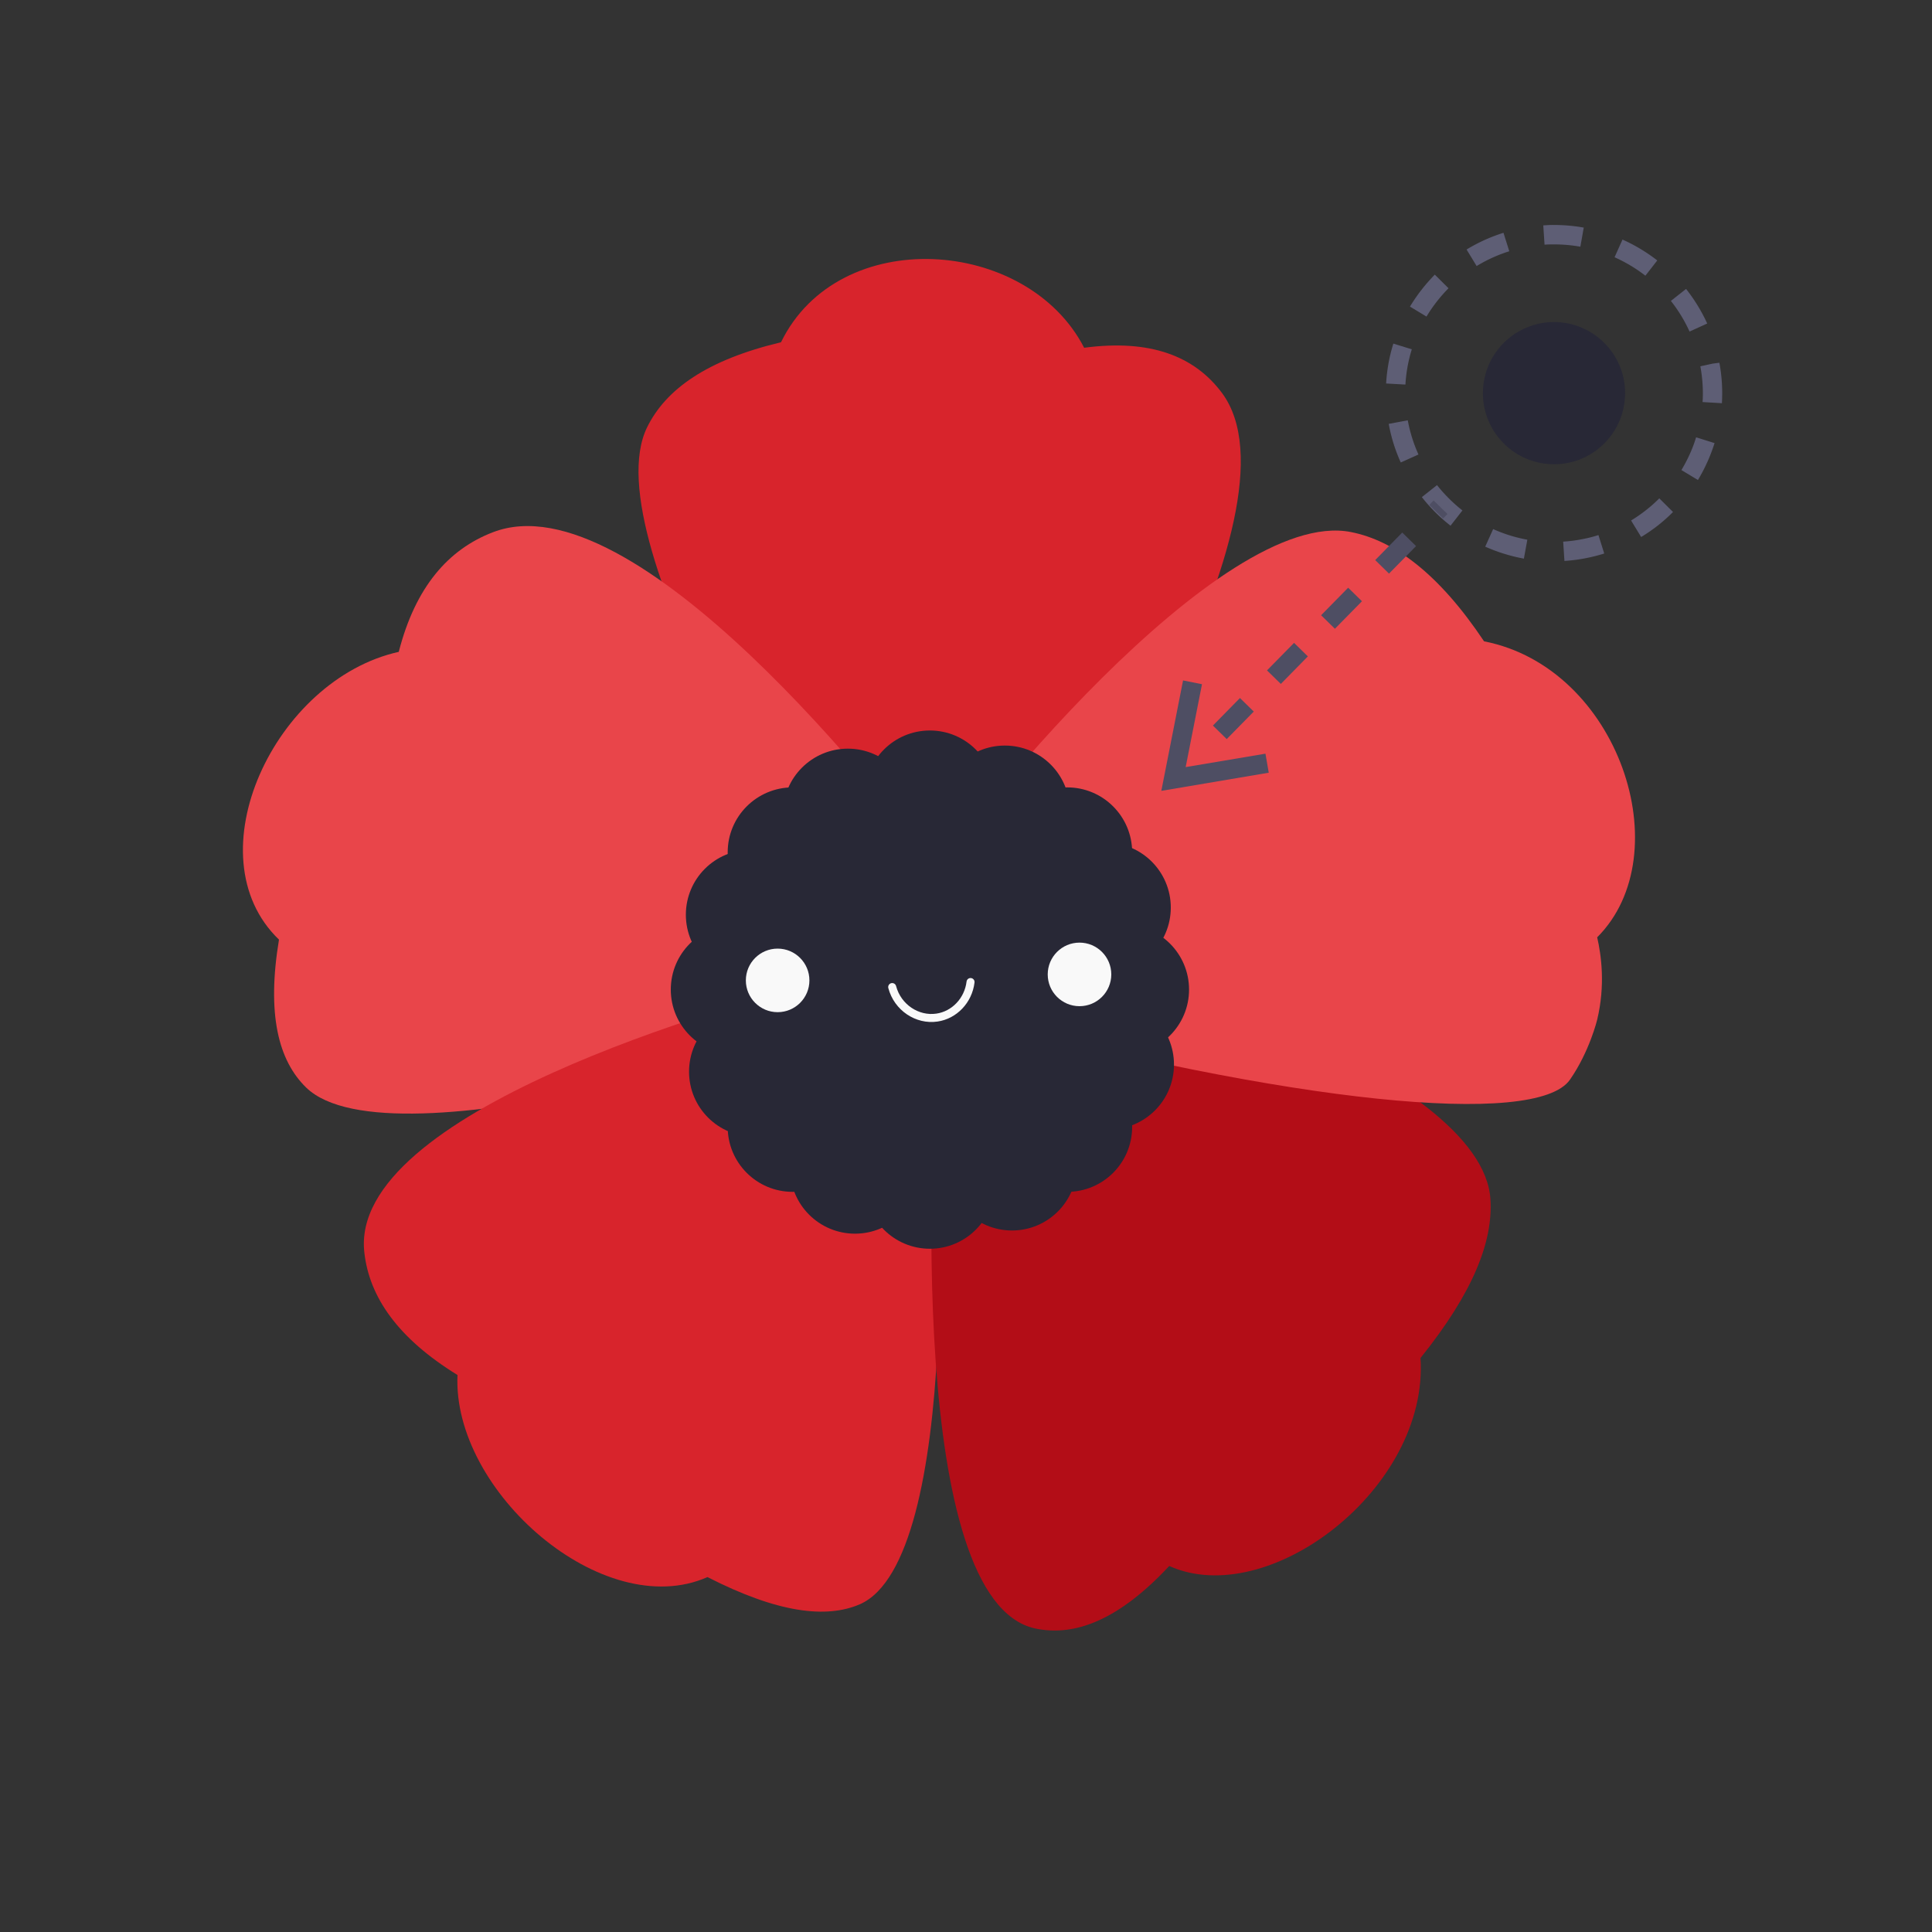
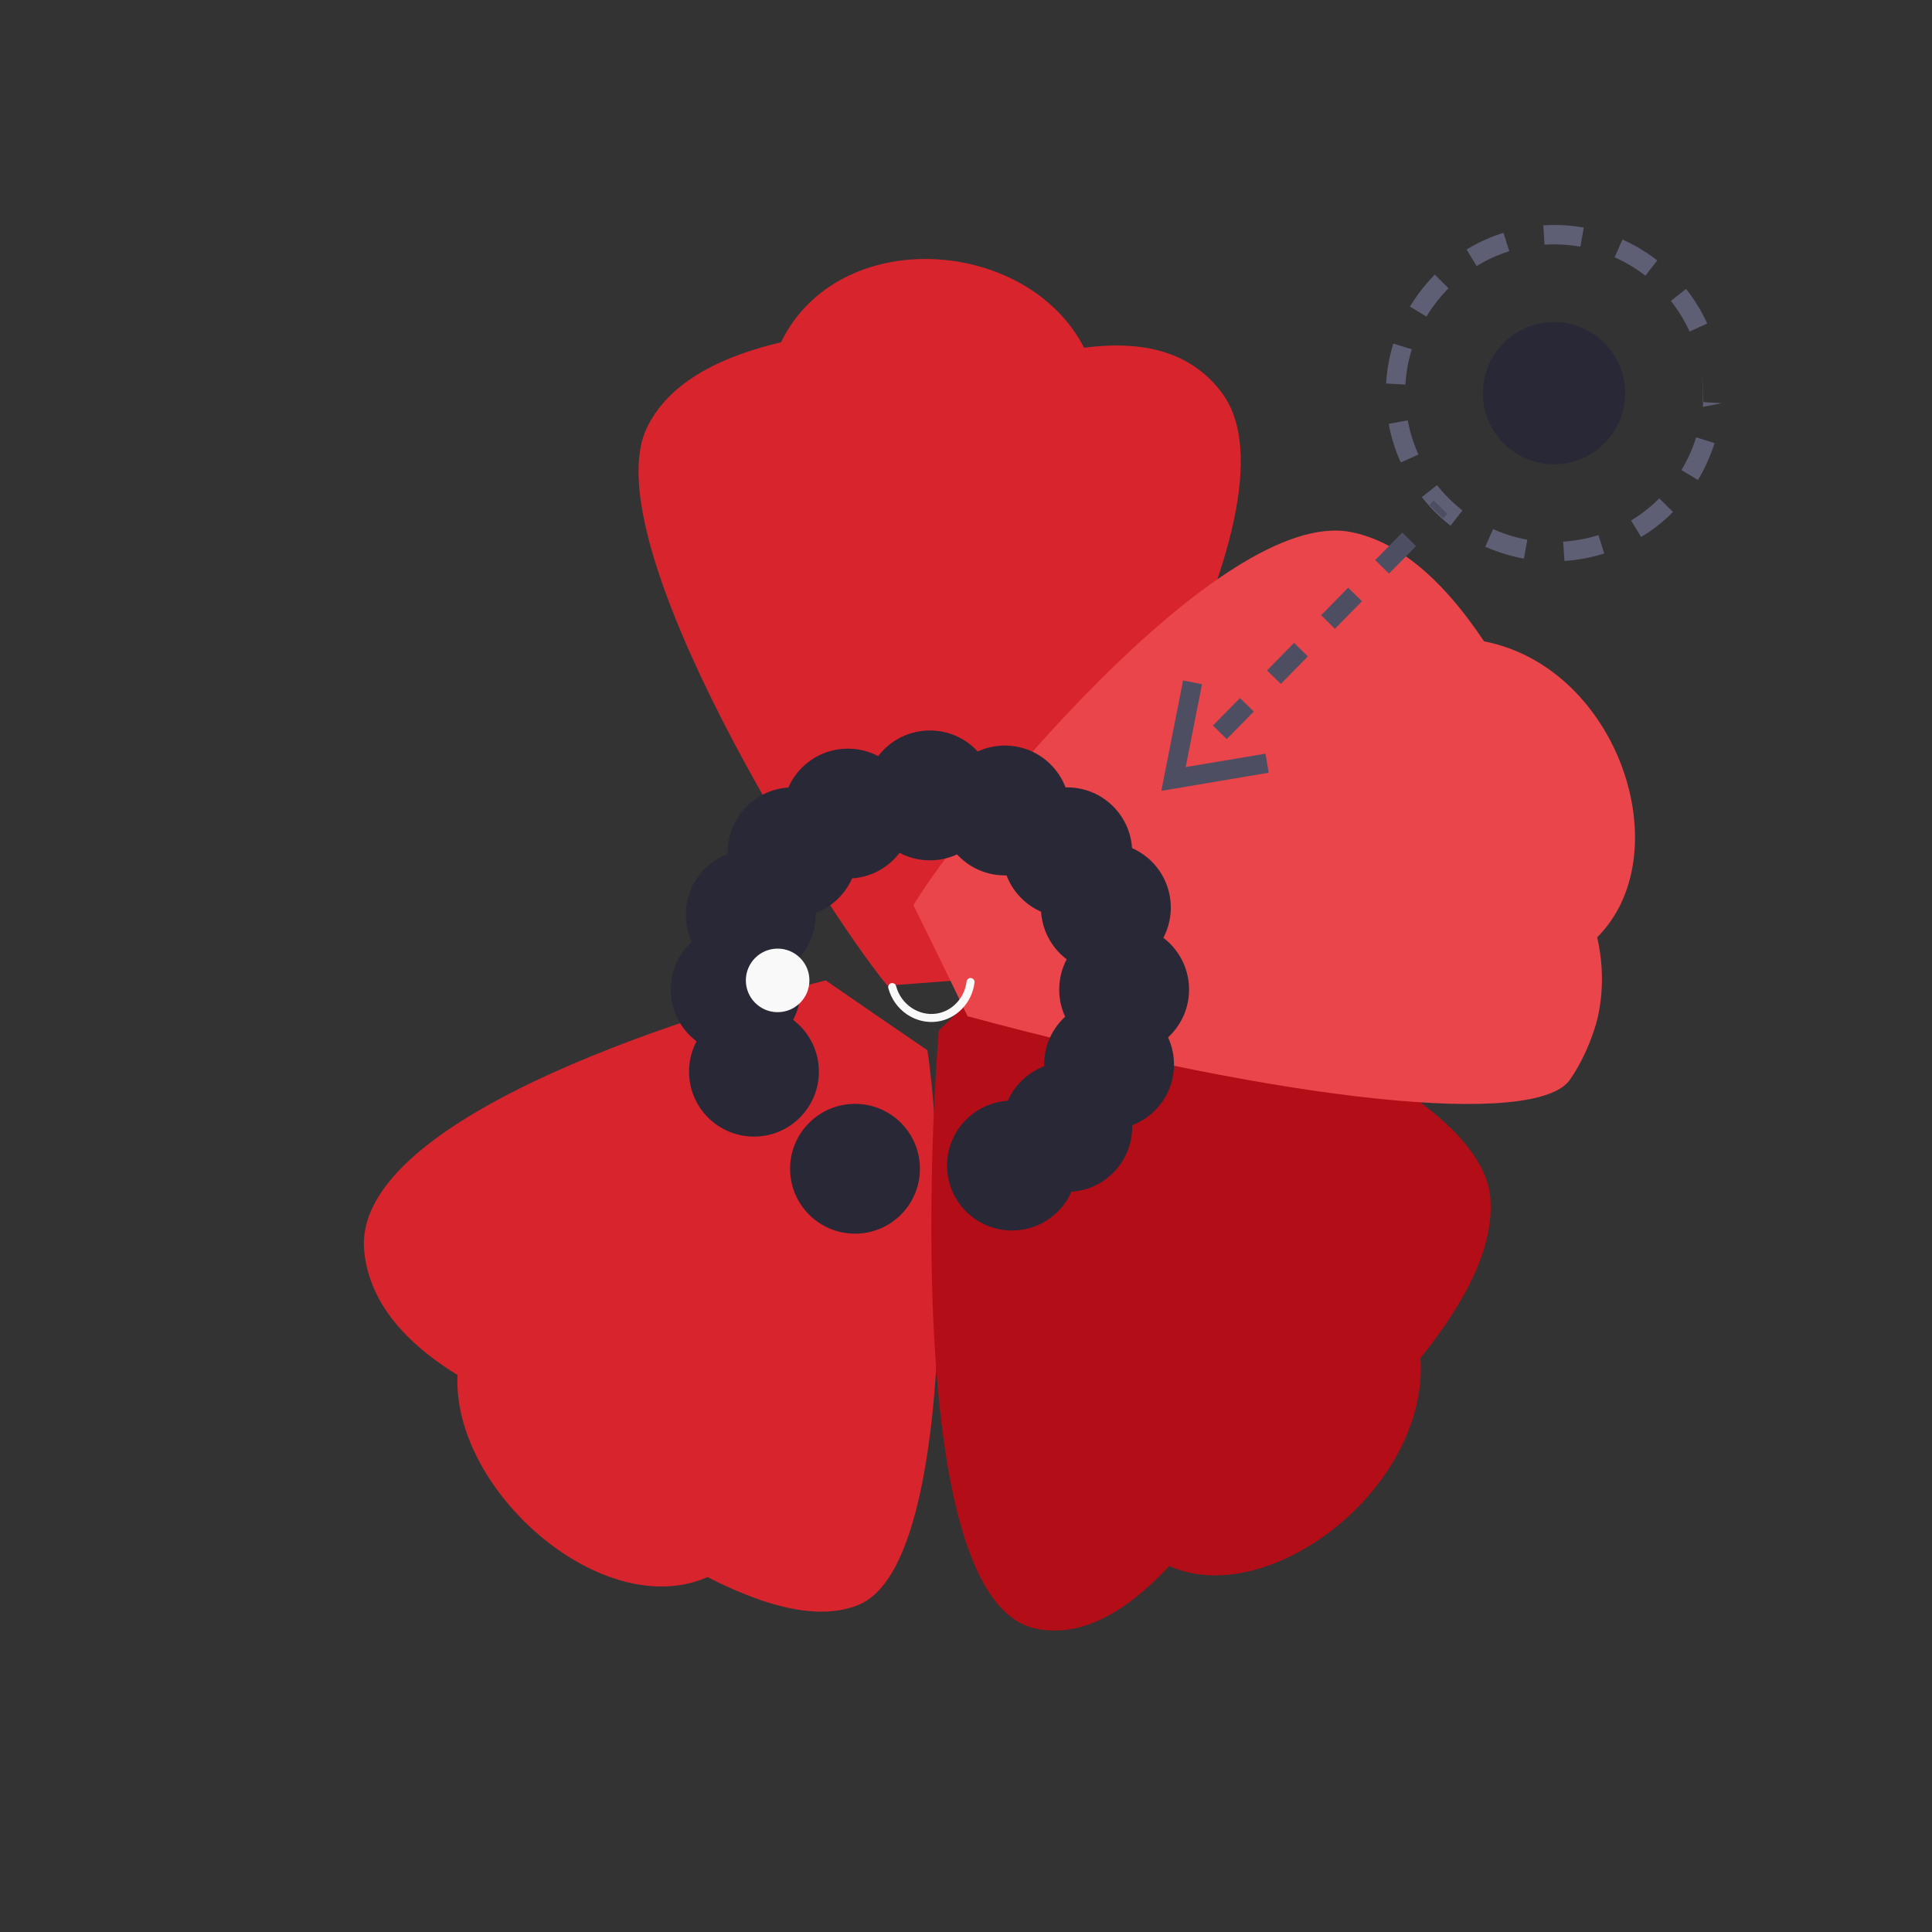
<svg xmlns="http://www.w3.org/2000/svg" viewBox="0 0 200 200">
  <rect x="0" y="0" width="200" height="200" fill="#333333" stroke="none" />
  <path fill="#d8242c" fill-rule="evenodd" d="M91.87 102.05C85.14 93.88 61.21 56 66.99 44.23c1.94-3.94 6.19-6.97 13.86-8.8 5.96-12.23 25.47-10.91 31.38.57 6.86-.91 11.42.86 14.27 4.68 9.03 12.17-15.94 50.9-22.58 60.44-4.02.29-8.04.63-12.06.91Z" />
-   <path fill="#e9454a" fill-rule="evenodd" d="M94.47 103.05c-10.13 4.38-54.08 17.94-62.77 9.54-2.88-2.8-4.1-7.59-2.82-15.32-9.02-8.68-.44-26.94 12.4-29.79 1.72-6.73 5.15-10.62 9.74-12.38 14.61-5.65 40.85 27.62 47.11 36.25-1.22 3.89-2.44 7.82-3.65 11.71Z" />
  <path fill="#d8242c" fill-rule="evenodd" d="M96 108.72c1.63 10.24 3.49 52.74-6.98 57.35-3.49 1.51-8.52.9-15.78-2.81-10.8 4.77-26.44-8.88-25.88-20.92-6.19-3.81-9.12-8.08-9.64-12.65-1.72-14.5 37.66-25.74 47.76-28.2 3.49 2.41 6.98 4.82 10.52 7.23Z" />
  <path fill="#b30d17" fill-rule="evenodd" d="M106.62 97.53c9.39 1.56 46.9 13.62 47.67 26.64.27 4.36-1.79 9.63-7.24 16.41.87 13.51-15.75 26.15-26.01 21.53-5.17 5.54-9.75 7.37-13.92 6.46-13.14-2.96-10.9-50-9.94-61.89 3.16-3.07 6.32-6.14 9.43-9.15Z" />
  <path fill="#e9454a" fill-rule="evenodd" d="M94.55 93.7c5.2-8.58 31.82-41.3 45.31-38.62 4.46.88 9.08 4.29 13.77 11.31 13.94 2.72 20.34 22.01 11.71 30.64.42 1.85.86 4.94 0 8.53 0 0-.79 3.29-2.82 6.21-3.47 4.99-29 2.43-62.36-6.57-1.83-3.83-3.71-7.66-5.6-11.49Z" />
  <circle cx="160.87" cy="40.7" r="7.36" fill="#282836" />
-   <path fill="#5e5e75" d="m161.95 58.07-.13-2c.61-.04 1.23-.11 1.83-.23.62-.11 1.23-.26 1.82-.45l.6 1.91c-.67.21-1.36.38-2.05.51-.68.13-1.38.21-2.07.26Zm-4.19-.24a17.58 17.58 0 0 1-4.01-1.24l.82-1.82c1.13.51 2.33.88 3.54 1.1l-.36 1.97Zm12.13-2.24-1.04-1.71a15.36 15.36 0 0 0 2.92-2.29l1.42 1.41c-.99 1-2.1 1.87-3.3 2.59Zm-19.73-1.17a16.98 16.98 0 0 1-2.97-2.96l1.57-1.24a15.9 15.9 0 0 0 2.63 2.62l-1.23 1.58Zm25.61-4.73-1.71-1.03c.64-1.07 1.16-2.2 1.52-3.39l1.91.6c-.42 1.33-1 2.62-1.72 3.82Zm-30.76-1.81c-.58-1.27-1-2.62-1.25-4l1.97-.37c.23 1.22.6 2.42 1.11 3.54l-1.82.82Zm33.24-6.14-2-.12c.02-.3.03-.6.03-.9 0-.93-.09-1.88-.26-2.8l1.28-.28.69-.09a17.18 17.18 0 0 1 .26 4.2Zm-32.76-1.93-2-.11c.08-1.4.33-2.79.75-4.13l1.91.59c-.37 1.19-.59 2.42-.66 3.65Zm29.41-5.49c-.51-1.13-1.16-2.19-1.93-3.17l1.57-1.24c.87 1.1 1.61 2.31 2.19 3.58l-1.82.83Zm-27.23-1.55-1.71-1.03c.72-1.2 1.59-2.31 2.57-3.31l1.42 1.41c-.87.88-1.64 1.87-2.28 2.93Zm22.66-4.23c-.98-.76-2.05-1.4-3.19-1.91l.82-1.83c1.28.57 2.49 1.3 3.6 2.16l-1.23 1.58Zm-17.47-1-1.04-1.71c1.2-.73 2.48-1.31 3.82-1.73l.6 1.91c-1.19.37-2.32.89-3.38 1.53Zm10.74-2c-.89-.16-1.8-.24-2.71-.24-.33 0-.67 0-1 .03l-.13-2c.38-.02.74-.05 1.13-.04 1.02 0 2.05.09 3.06.27l-.35 1.97Z" />
+   <path fill="#5e5e75" d="m161.95 58.07-.13-2c.61-.04 1.23-.11 1.83-.23.62-.11 1.23-.26 1.82-.45l.6 1.91c-.67.21-1.36.38-2.05.51-.68.13-1.38.21-2.07.26Zm-4.19-.24a17.58 17.58 0 0 1-4.01-1.24l.82-1.82c1.13.51 2.33.88 3.54 1.1l-.36 1.97Zm12.13-2.24-1.04-1.71a15.36 15.36 0 0 0 2.92-2.29l1.42 1.41c-.99 1-2.1 1.87-3.3 2.59Zm-19.73-1.17a16.98 16.98 0 0 1-2.97-2.96l1.57-1.24a15.9 15.9 0 0 0 2.63 2.62l-1.23 1.58Zm25.61-4.73-1.71-1.03c.64-1.07 1.16-2.2 1.52-3.39l1.91.6c-.42 1.33-1 2.62-1.72 3.82Zm-30.76-1.81c-.58-1.27-1-2.62-1.25-4l1.97-.37c.23 1.22.6 2.42 1.11 3.54l-1.82.82Zm33.24-6.14-2-.12c.02-.3.03-.6.03-.9 0-.93-.09-1.88-.26-2.8a17.18 17.18 0 0 1 .26 4.2Zm-32.76-1.93-2-.11c.08-1.4.33-2.79.75-4.13l1.91.59c-.37 1.19-.59 2.42-.66 3.65Zm29.41-5.49c-.51-1.13-1.16-2.19-1.93-3.17l1.57-1.24c.87 1.1 1.61 2.31 2.19 3.58l-1.82.83Zm-27.23-1.55-1.71-1.03c.72-1.2 1.59-2.31 2.57-3.31l1.42 1.41c-.87.88-1.64 1.87-2.28 2.93Zm22.66-4.23c-.98-.76-2.05-1.4-3.19-1.91l.82-1.83c1.28.57 2.49 1.3 3.6 2.16l-1.23 1.58Zm-17.47-1-1.04-1.71c1.2-.73 2.48-1.31 3.82-1.73l.6 1.91c-1.19.37-2.32.89-3.38 1.53Zm10.74-2c-.89-.16-1.8-.24-2.71-.24-.33 0-.67 0-1 .03l-.13-2c.38-.02.74-.05 1.13-.04 1.02 0 2.05.09 3.06.27l-.35 1.97Z" />
  <path fill="#4e4e63" d="m126.99 76.51-1.43-1.4 2.8-2.85 1.43 1.4-2.8 2.85Zm5.6-5.71-1.43-1.4 2.8-2.85 1.43 1.4-2.8 2.85Zm5.6-5.71-1.43-1.4 2.8-2.85 1.43 1.4-2.8 2.85Zm5.6-5.71-1.43-1.4 2.8-2.85 1.43 1.4-2.8 2.85Zm5.6-5.71-1.43-1.4.45-.46 1.43 1.4-.45.46Z" />
  <path fill="#4e4e63" d="m120.22 81.87 2.25-11.43 1.96.39-1.69 8.58 8.26-1.39.34 1.97-11.12 1.88z" />
  <g fill="#282836">
-     <path fill-rule="evenodd" d="M96.24 81.14c11.79 0 21.33 9.54 21.33 21.33s-9.54 21.27-21.33 21.27-21.28-9.54-21.28-21.27 9.54-21.33 21.28-21.33Z" />
    <circle cx="96.26" cy="82.34" r="6.72" />
-     <circle cx="96.26" cy="122.55" r="6.72" />
    <circle cx="76.16" cy="102.44" r="6.72" />
    <circle cx="116.37" cy="102.44" r="6.72" />
    <circle cx="82.05" cy="88.23" r="6.72" />
    <circle cx="110.48" cy="116.66" r="6.72" />
-     <circle cx="82.05" cy="116.66" r="6.72" />
    <circle cx="110.48" cy="88.23" r="6.72" />
    <circle cx="77.72" cy="94.69" r="6.72" />
    <circle cx="114.81" cy="110.2" r="6.72" />
    <circle cx="88.51" cy="120.99" r="6.72" />
    <circle cx="104.02" cy="83.9" r="6.72" />
    <circle cx="87.77" cy="84.22" r="6.72" />
    <circle cx="104.76" cy="120.66" r="6.72" />
    <circle cx="78.05" cy="110.94" r="6.72" />
    <circle cx="114.48" cy="93.95" r="6.72" />
  </g>
  <circle cx="80.5" cy="101.49" r="3.29" fill="#f9f9f9" />
-   <circle cx="111.75" cy="100.87" r="3.29" fill="#f9f9f9" />
  <path fill="none" stroke="#f9f9f9" stroke-linecap="round" stroke-linejoin="round" stroke-width=".83" d="M100.47 101.66c-.23 1.91-1.68 3.42-3.48 3.68-2.03.3-4.07-1.04-4.63-3.16" />
</svg>